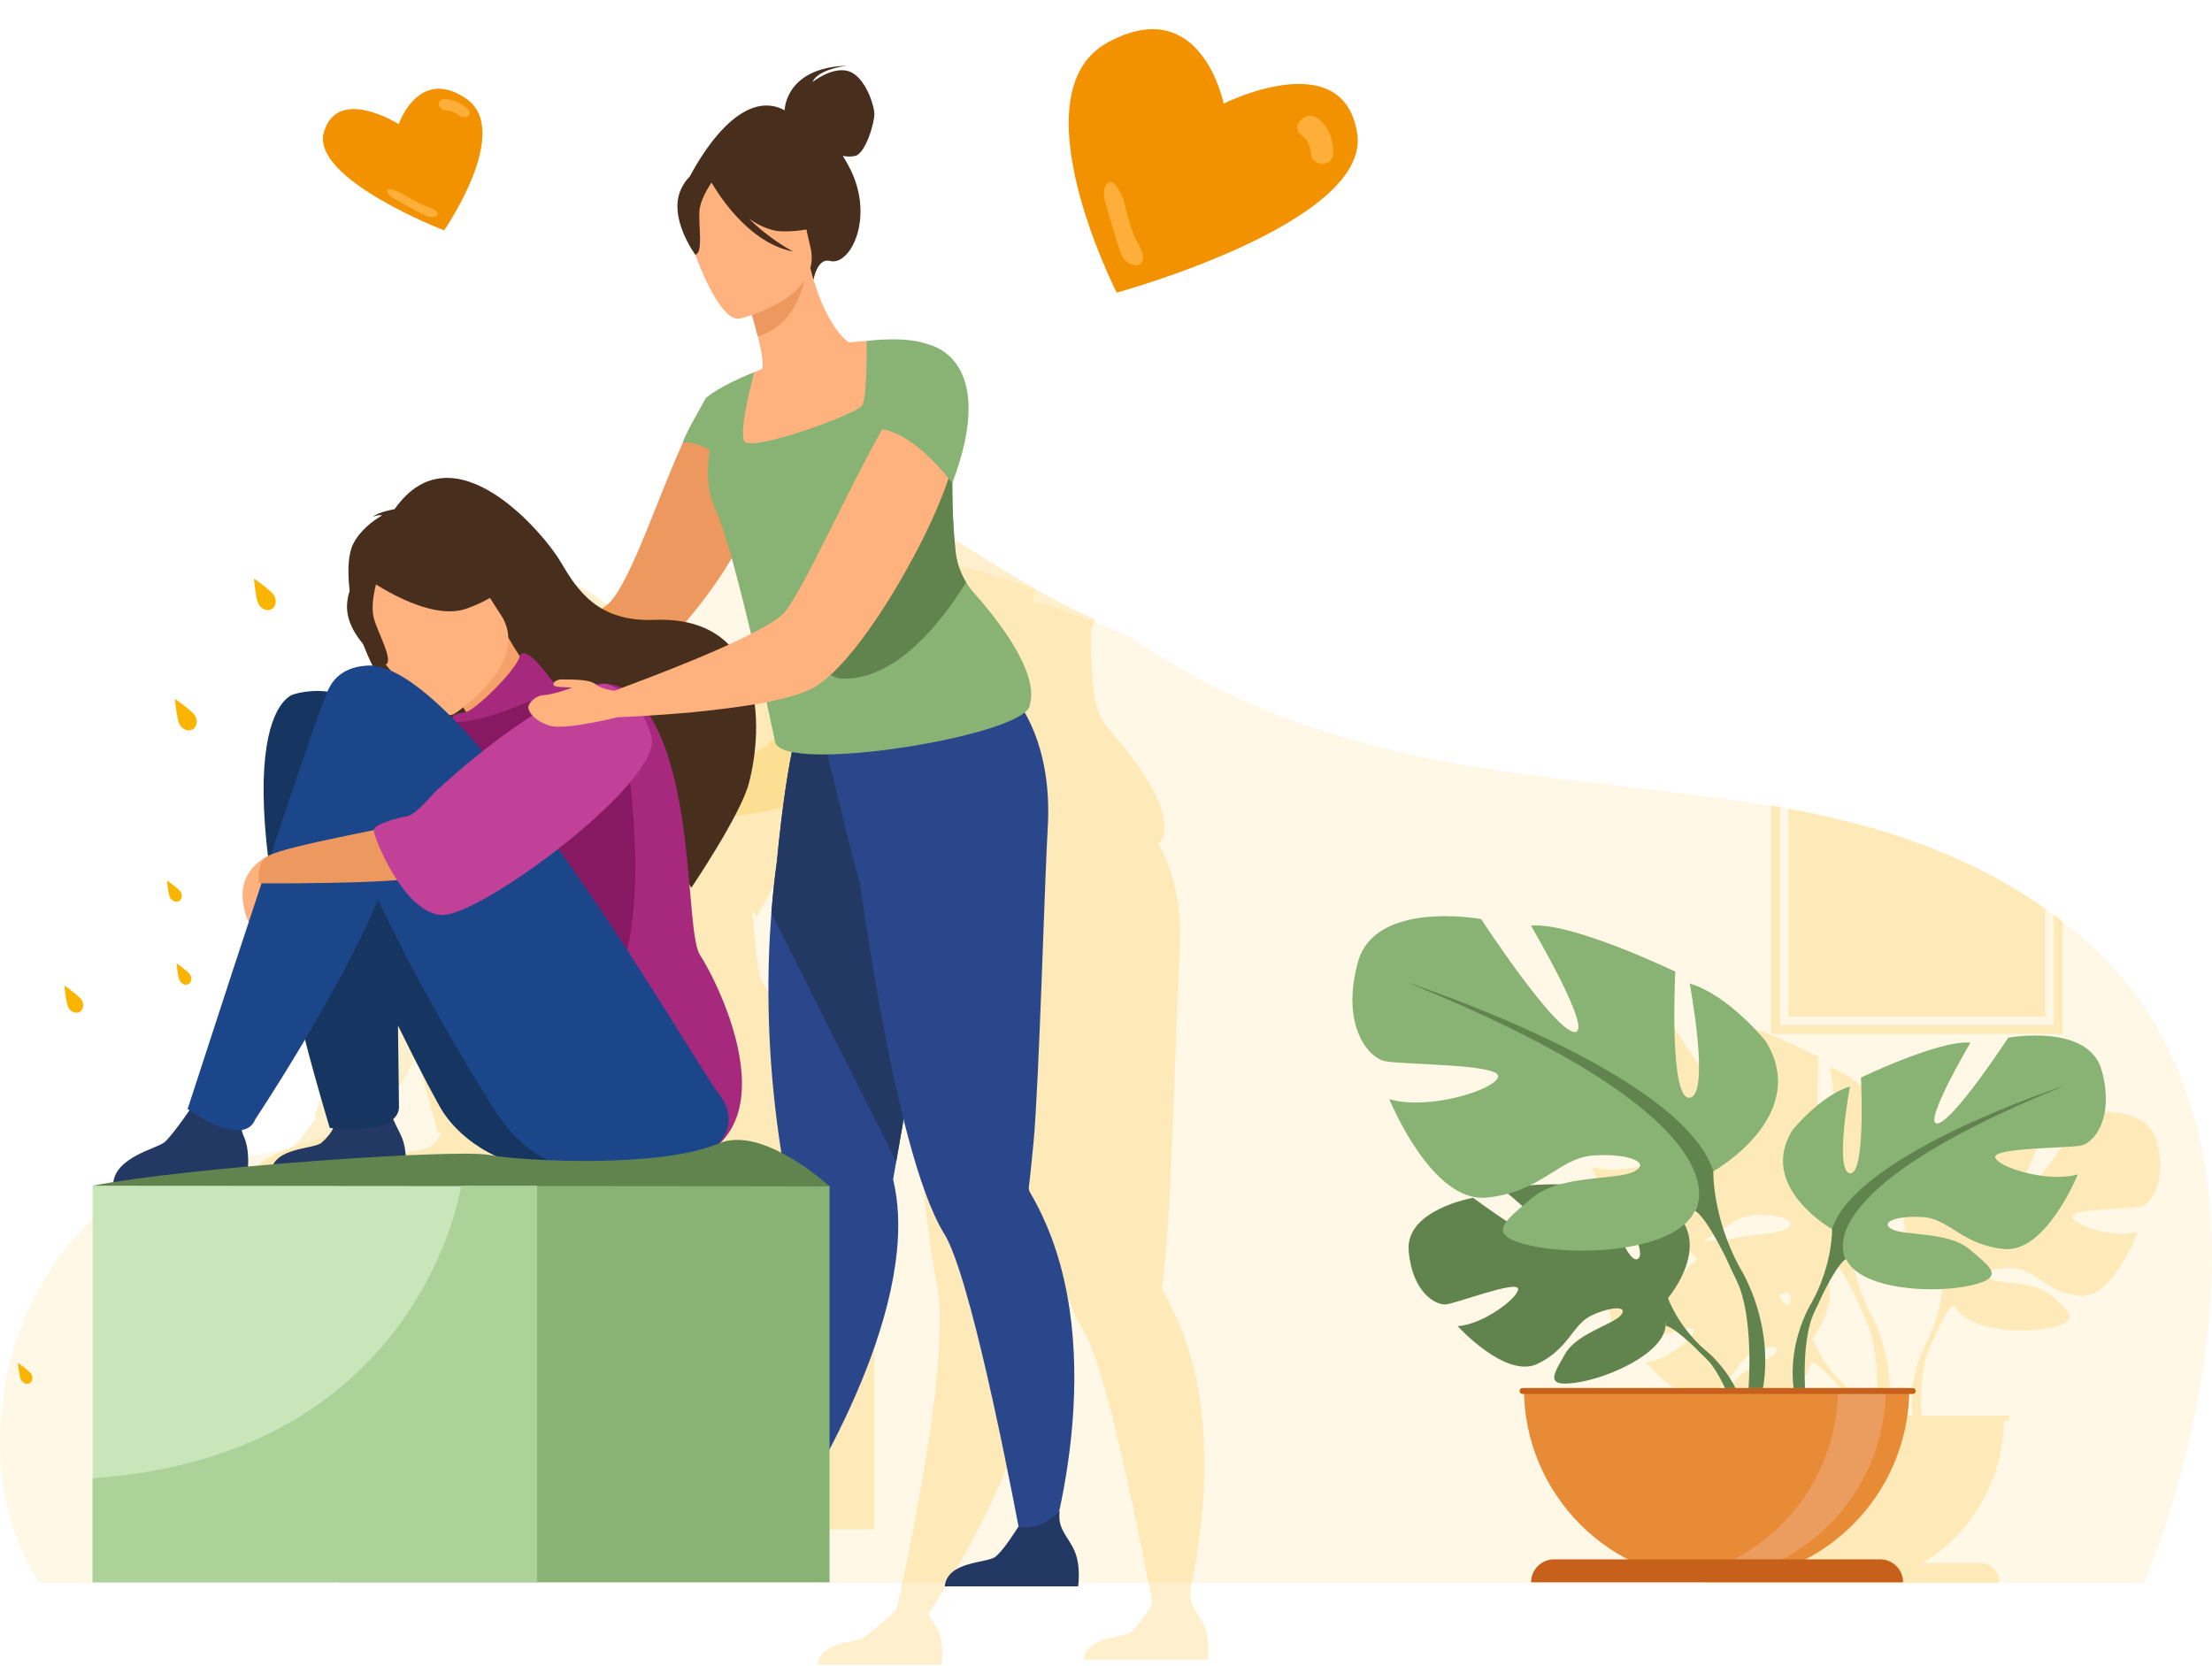
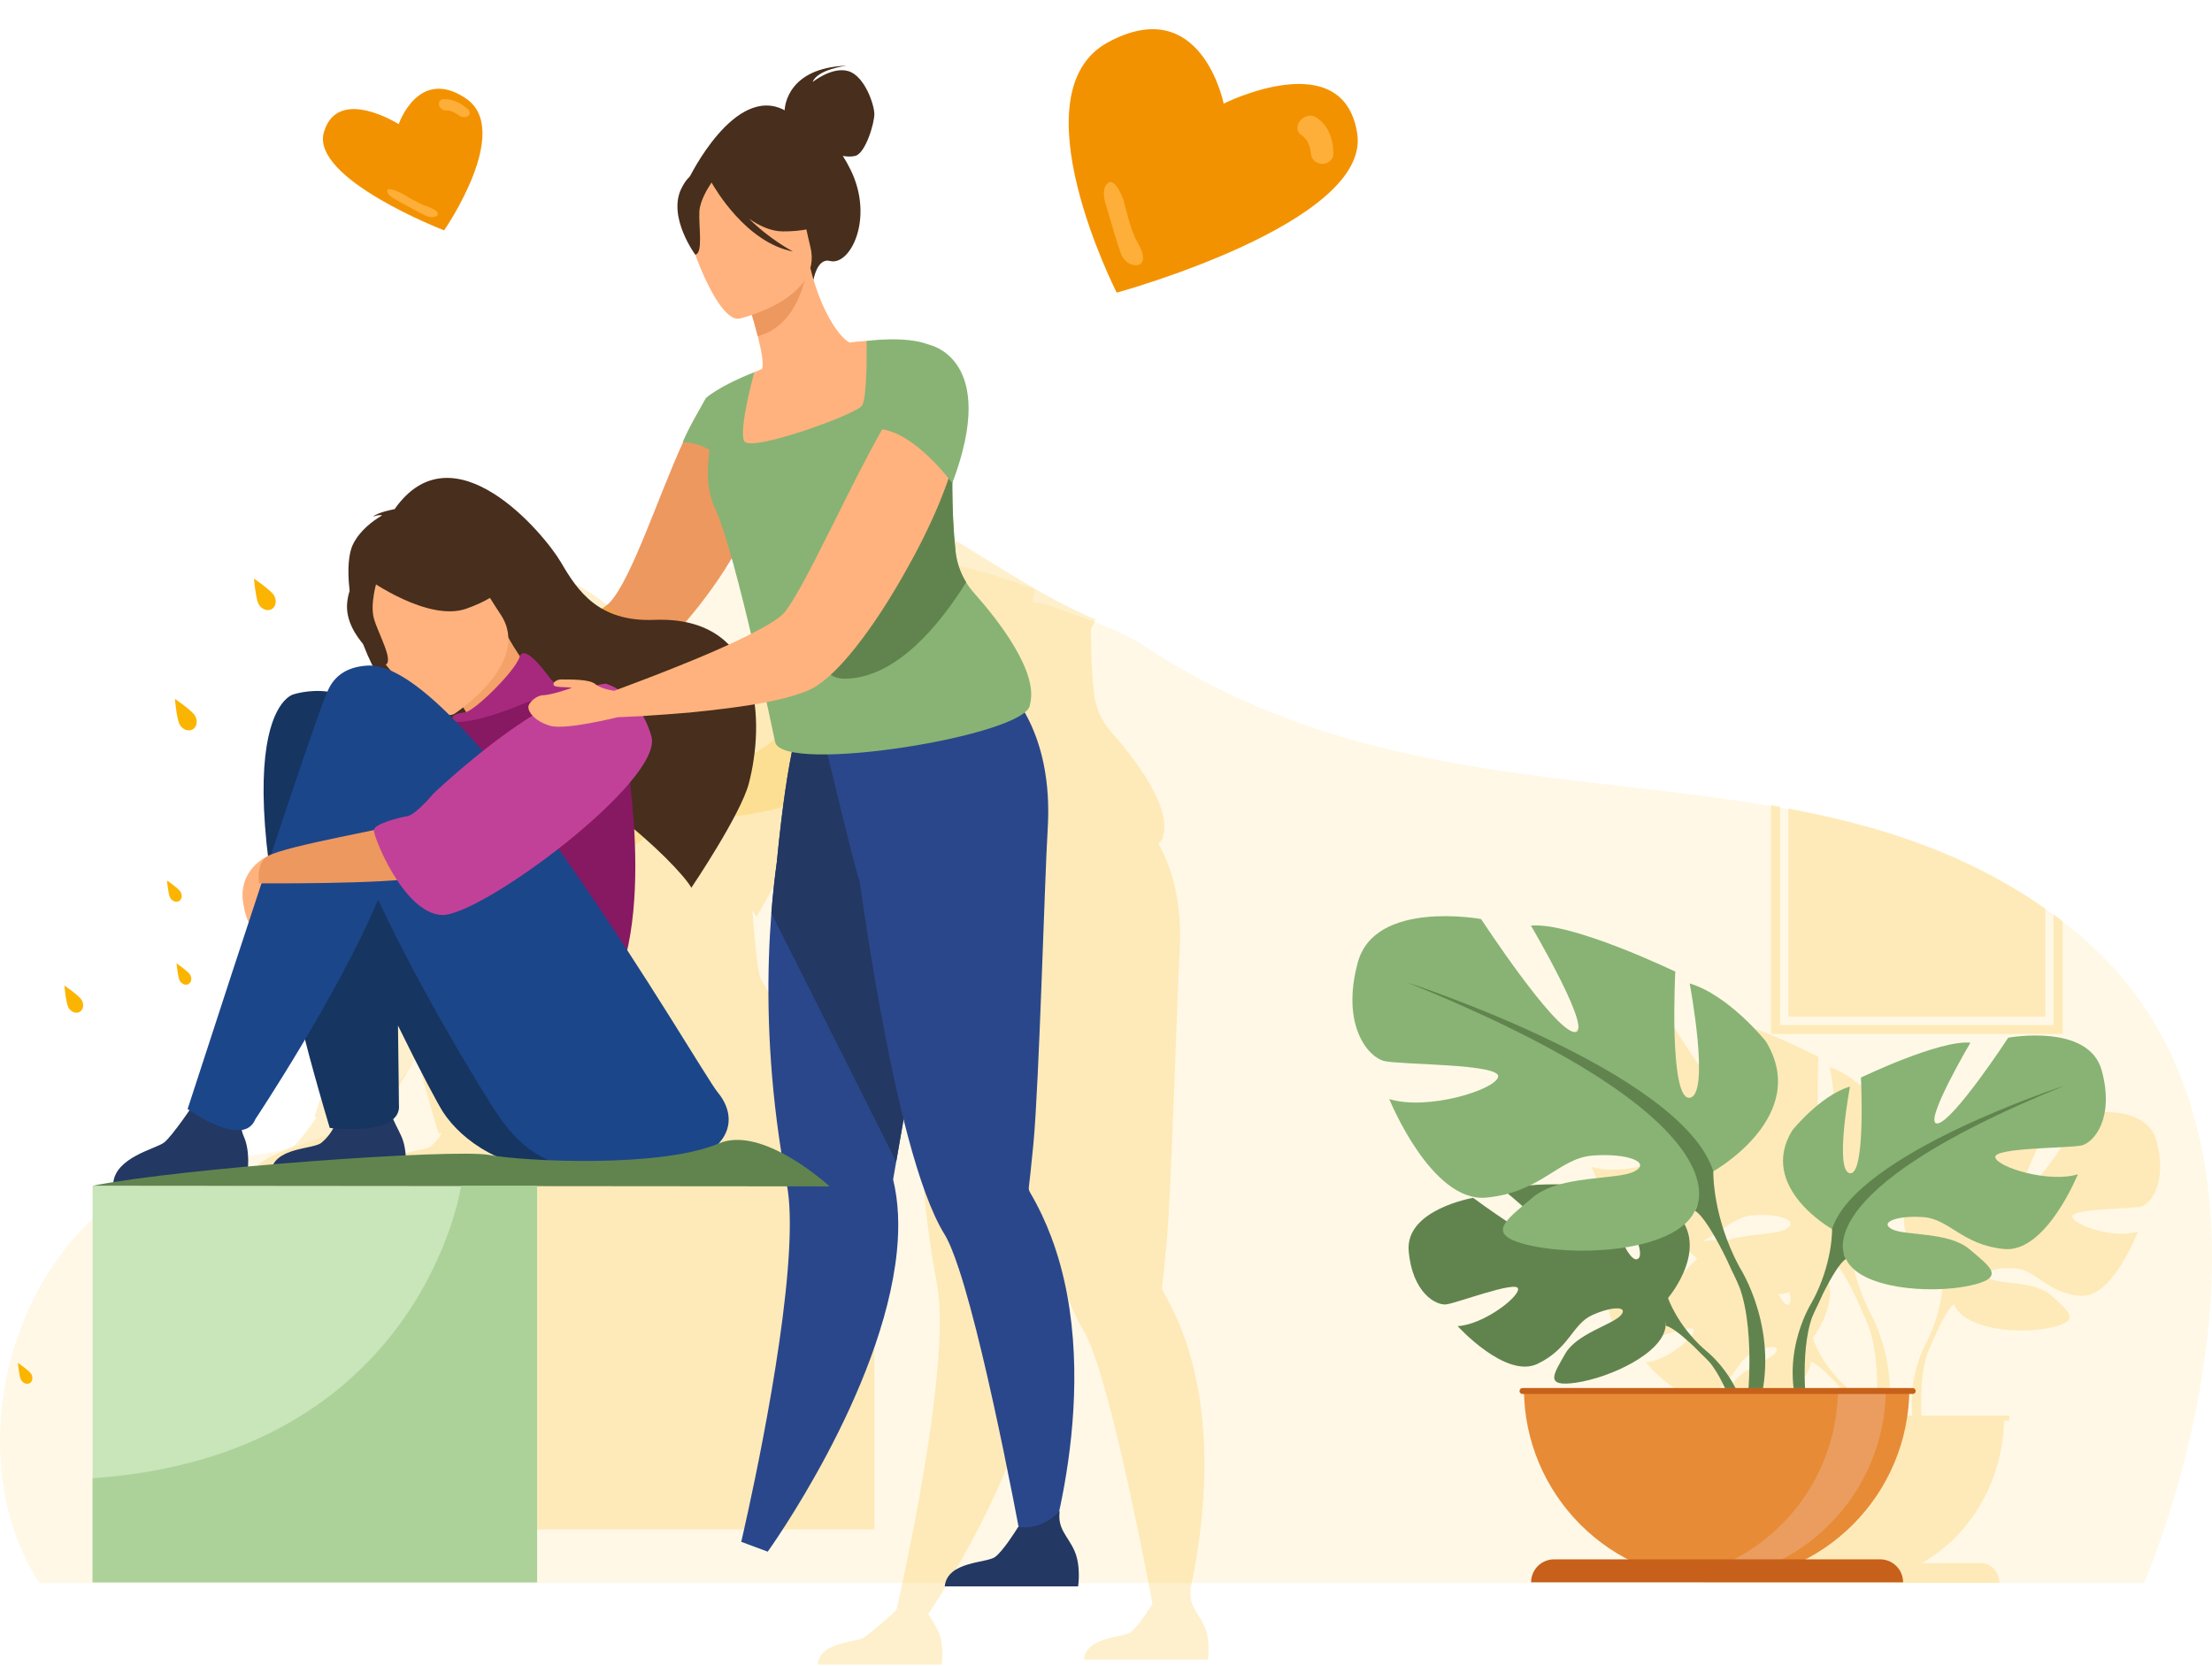
<svg xmlns="http://www.w3.org/2000/svg" width="640" height="482" viewBox="0 0 640 482" fill="none">
  <path opacity="0.1" d="M0.001 416.614C-0.017 420.125 0.177 423.626 0.588 427.086C1.27 432.857 2.558 438.517 4.483 443.939C5.838 447.761 7.508 451.461 9.508 454.995C10.082 456.014 10.687 457.015 11.318 458H620.375C620.375 458 675.843 330.929 600.275 269.411C599.329 268.643 598.383 267.888 597.432 267.149C596.553 266.471 595.674 265.807 594.79 265.152C593.932 264.514 593.066 263.893 592.2 263.28C569.423 247.185 544.482 239.226 518.318 234.292C517.395 234.117 516.475 233.948 515.547 233.783C514.668 233.623 513.792 233.468 512.91 233.315C491.699 229.656 469.738 227.73 447.519 224.87C439.788 223.872 432.02 222.763 424.243 221.426C393.124 216.084 361.834 207.114 331.713 187.305C322.201 181.051 312.614 178.871 303.063 174.886C302.406 174.612 299.731 174.576 299.072 174.315C298.426 174.056 299.806 170.685 299.16 170.436C280.259 163.111 261.579 159.946 244.02 160.001C243.33 160.001 242.64 160.006 241.952 160.019C241.296 160.032 240.639 160.047 239.985 160.068C234.412 160.241 228.963 160.74 223.662 161.526C221.442 161.855 219.252 162.235 217.094 162.667C213.917 163.3 210.805 164.034 207.763 164.872C168.654 175.61 140.968 202.571 139.381 230.458C138.311 249.253 136.082 267.311 131.145 282.981C128.858 290.233 125.991 296.98 122.388 303.046C121.408 304.7 120.372 306.298 119.281 307.847C108.51 323.108 92.143 333.161 67.199 334.834C49.863 335.997 35.253 343.767 24.138 355.268C24.038 355.377 23.932 355.48 23.826 355.592C8.684 371.442 0.097 394.242 0.001 416.614Z" fill="#FBB500" />
  <path opacity="0.2" d="M344.539 459.859C344.487 459.911 344.433 459.966 344.381 460.021C348.297 441.934 352.03 411.977 342.3 385.9C340.757 381.769 338.876 377.73 336.604 373.852C336.343 373.403 336.164 372.915 336.224 372.398C336.224 372.395 336.224 372.389 336.227 372.383C336.428 370.69 336.914 366.459 337.473 360.507C339.016 344.091 340.492 288.615 341.304 275.56C342.254 260.204 338.5 249.99 335.131 244.072C336.018 243.345 336.513 242.621 336.528 241.915C338.989 233.079 327.794 218.884 321.482 211.762C320.692 210.867 319.981 209.908 319.365 208.896C317.806 206.357 316.816 203.488 316.503 200.494C315.813 193.928 315.655 187.592 315.628 182.101C315.947 181.258 316.712 180.045 316.992 179.241C299.251 171.786 283.09 159.636 263.76 149C256.822 152.098 249.376 159.058 249.352 159.079C249.352 159.079 249.352 159.079 249.349 159.079C249.349 159.079 243.908 168.627 243.094 171.084C243.094 171.084 243.119 171.084 243.161 171.084C243.158 171.093 243.155 171.102 243.149 171.108C236.517 185.645 229.451 207.665 223.573 214.228C221.04 217.048 209.444 222.581 200.222 226.703C193.587 229.633 188.195 231.802 188.195 231.802C188.195 231.802 178.435 231.423 176.815 233.049C175.196 234.677 176.007 242.865 179.082 245.523C181.885 248.02 189.328 239.449 190.352 238.31C192.724 238.148 198.496 237.821 205.021 237.115C214.837 236.14 226.487 234.402 231.122 231.53C237.869 227.387 248.748 215.077 256.29 202.401C261.743 221.894 267.965 252.049 267.965 252.049C268.235 253.348 269.869 254.228 272.461 254.763C271.273 260.65 269.812 269.966 268.423 284.39C267.852 288.603 267.336 293.25 266.947 298.285C265.744 313.663 265.656 332.74 268.42 354.546C269.131 360.128 270.027 365.89 271.136 371.815C271.95 376.156 272.072 382.071 271.729 388.866C270.383 415.658 261.765 455.255 259.422 465.619C258.788 466.654 252.226 472.172 250.102 473.709C247.757 475.405 237.298 474.8 236.575 481.632H272.467C272.467 481.632 273.326 476.129 271.452 471.955C270.565 469.979 269.429 468.533 268.591 466.994C276.146 455.6 297.593 420.895 300.724 389.685C301.405 382.902 301.177 376.333 299.707 370.266C299.707 370.266 300.011 368.527 300.539 365.456C300.782 364.024 301.086 362.297 301.429 360.317C301.754 358.438 302.122 356.333 302.52 354.039C302.933 355.701 303.352 357.332 303.774 358.927C306.733 370.012 309.996 379.334 313.511 385.035C314.717 386.993 316.029 390.269 317.402 394.436C323.301 412.377 330.194 446.868 333.487 464.186C333.442 464.18 333.396 464.177 333.351 464.171C332.716 465.206 329.246 470.755 327.123 472.288C324.778 473.984 314.319 473.379 313.596 480.211H349.487C349.487 480.211 350.347 474.708 348.473 470.535C346.677 466.529 343.861 464.708 344.536 459.862L344.539 459.859Z" fill="#FBB500" />
  <path d="M126.274 194.346C128.011 192.605 138.509 193.011 138.509 193.011C138.509 193.011 144.307 190.688 151.44 187.551C161.357 183.137 173.821 177.213 176.548 174.193C182.868 167.166 190.466 143.585 197.596 128.022C198.236 126.57 198.873 125.176 199.51 123.842C199.569 123.724 199.628 123.55 199.742 123.433C200.092 122.795 200.379 122.212 200.67 121.692C200.67 121.633 200.728 121.574 200.787 121.519C202.12 118.964 203.511 116.932 204.788 115.594V115.535C206.353 113.85 207.862 113.154 209.253 113.736C209.253 113.736 211.977 115.13 214.764 118.44C215.113 118.731 215.342 119.078 215.577 119.428C217.259 121.578 218.882 124.424 219.869 128.022C220.623 130.751 221.028 133.888 220.855 137.546C220.623 143.526 217.667 151.018 213.434 158.568C213.261 158.918 213.088 159.265 212.853 159.612C204.736 173.84 192.269 188.071 184.671 192.716C179.684 195.795 167.161 197.653 156.608 198.697C149.592 199.452 143.389 199.799 140.835 199.976C139.734 201.196 131.732 210.373 128.717 207.7C125.411 204.854 124.543 196.083 126.284 194.342L126.274 194.346Z" fill="#ED985F" />
  <path opacity="0.2" d="M72.242 341.532C73.075 335.241 82.789 333.167 84.984 331.587C86.297 330.642 89.345 326.464 91.458 323.421C91.154 323.215 90.984 323.091 90.984 323.091C97.135 304.149 102.207 288.642 106.388 275.936C105.892 274.984 105.418 273.528 105.042 271.342C103.533 262.608 111.131 259.297 111.131 259.297C111.167 259.274 111.209 259.254 111.251 259.231C106.724 221.06 117.621 218.462 117.621 218.462C117.621 218.462 121.547 217.121 126.27 217.732C127.877 213.856 131.094 211.471 136.402 211.17C137.996 211.078 139.737 211.435 141.598 212.168C141.35 211.733 141.108 211.294 140.867 210.856C139.763 210.09 130.444 203.377 131.248 195.306C131.408 193.707 131.744 192.496 132.192 191.59C132.319 190.936 132.486 190.324 132.675 189.751C131.849 185.691 131.8 182.4 132.74 180.516C134.458 177.074 137.666 174.673 140.08 173.25C139.067 173.034 137.738 173.597 137.738 173.597C139.034 172.416 143.212 171.686 143.212 171.686C156.594 155.63 181.019 177.941 185.193 185.096C189.371 192.244 194.61 200.187 208.74 199.628C236.542 198.532 238.313 226.539 232.623 240.882C232.544 241.084 218.914 265.257 218.914 265.257C218.656 264.783 218.232 264.184 217.66 263.488C218.594 273.577 219.038 281.844 220.583 284.163C223.817 289.022 239.084 317.952 225.878 331.456C236.294 328.028 251.028 340.852 252.808 342.445H252.988V442.53H128.997H67V342.445C68.555 342.138 70.312 341.83 72.239 341.526L72.242 341.532ZM155.513 323.958C154.265 322.077 149.682 313.502 144.071 302.016C144.238 313.551 144.309 321.91 144.309 321.91C144.483 323.533 143.898 324.743 142.853 325.643C143.493 327.118 144.29 328.548 144.917 329.938C145.616 331.489 145.913 333.236 146.014 334.78C156.499 334.289 164.456 334.194 167.069 334.679C167.529 334.764 168.068 334.849 168.666 334.934C162.434 331.98 158.093 327.851 155.513 323.958ZM112.614 337.031C114.955 332.755 122.928 333.138 124.764 331.587C126.165 330.403 127.106 329.163 127.73 327.939C127.171 327.89 126.845 327.851 126.845 327.851C124.46 319.865 122.389 312.462 120.596 305.598C113.753 317.127 108.09 325.64 108.09 325.64C107.394 327.341 106.153 328.152 104.644 328.391C104.732 328.891 104.892 329.408 105.134 329.942C106.323 332.578 106.346 335.775 106.234 337.59C108.351 337.397 110.481 337.211 112.617 337.031H112.614Z" fill="#FBB500" />
  <g opacity="0.2">
    <path d="M515.037 233.358V296.577H594.162V264.564C595.045 265.215 595.925 265.876 596.797 266.55V299.203H512.402V232.893C513.282 233.044 514.159 233.196 515.037 233.356V233.358Z" fill="#FBB500" />
    <path d="M517.426 233.9V294.18H591.774V262.898C568.853 246.798 543.752 238.835 517.426 233.897V233.9Z" fill="#FBB500" />
  </g>
  <path d="M214.46 446.114L222.123 448.97C222.123 448.97 255.403 402.737 259.499 362.062C260.23 354.8 259.989 347.766 258.404 341.269C258.404 341.269 258.731 339.407 259.299 336.119C259.561 334.585 259.887 332.737 260.256 330.62C261.338 324.411 262.827 315.915 264.529 306.241C268.445 283.982 273.517 255.523 277.46 234.602L275.396 233.937L253.058 226.721L248.442 212.035L231.81 207.648C231.81 207.648 228.093 214.927 224.772 249.32C224.158 253.831 223.602 258.807 223.184 264.199C221.891 280.664 221.796 301.091 224.768 324.44C225.533 330.417 226.496 336.59 227.688 342.931C228.564 347.579 228.694 353.913 228.325 361.189C226.65 394.44 214.463 446.114 214.463 446.114H214.46Z" fill="#2B478B" />
  <path d="M223.181 264.199L259.3 336.119C259.561 334.585 259.888 332.737 260.257 330.62C261.338 324.411 262.827 315.915 264.529 306.241C268.445 283.982 273.518 255.523 277.46 234.602L231.807 207.648C231.807 207.648 228.09 214.927 224.769 249.32C224.154 253.831 223.599 258.807 223.181 264.199Z" fill="#233862" />
  <path opacity="0.2" d="M453.236 303.531C457.151 287.816 481.55 292.726 481.55 292.726C481.55 292.726 498.117 320.227 502.94 320.884C507.759 321.537 492.998 294.365 492.998 294.365C502.336 293.383 526.132 305.823 526.132 305.823C526.132 305.823 524.626 337.908 529.445 337.255C534.264 336.601 529.445 308.772 529.445 308.772C538.483 311.718 546.915 323.176 546.915 323.176C557.457 341.839 534.867 355.59 534.867 355.59C534.867 355.59 534.567 366.723 540.893 379.491C540.893 379.491 548.843 392.619 546.296 409.594H553.294C551.953 397.376 557.566 388.107 557.566 388.107C562.363 378.418 562.135 369.975 562.135 369.975C562.135 369.975 544.996 359.542 552.994 345.385C552.994 345.385 559.391 336.692 566.248 334.456C566.248 334.456 562.591 355.568 566.248 356.065C569.905 356.562 568.761 332.22 568.761 332.22C568.761 332.22 586.812 322.782 593.897 323.526C593.897 323.526 582.699 344.141 586.356 343.644C590.012 343.146 602.582 322.285 602.582 322.285C602.582 322.285 621.093 318.56 624.062 330.481C627.034 342.402 622.234 348.363 619.493 349.11C616.752 349.854 599.154 349.607 599.61 352.09C600.066 354.573 611.952 358.548 618.577 356.312C618.577 356.312 611.264 375.932 601.667 374.941C592.069 373.946 589.097 367.489 583.156 366.991C577.215 366.494 572.874 368.233 575.843 369.972C578.815 371.71 588.869 370.541 593.666 374.975C598.466 379.41 602.351 382.143 593.438 384.129C584.525 386.114 568.529 384.873 565.329 377.424C565.189 377.099 565.057 376.792 564.929 376.492C565.123 377.108 565.329 377.424 565.329 377.424C563.685 378.465 561.219 383.438 559.51 387.253C559.266 387.9 558.882 388.801 558.307 390.02C558.075 390.571 557.888 391.024 557.76 391.337C555.785 396.703 555.71 404.521 555.925 409.594H581.337V411.07H579.859C579.362 429.004 569.833 444.468 556.047 452.277H573.177C576.083 452.277 578.443 454.838 578.443 458H493.029C493.029 454.838 495.386 452.277 498.296 452.277H515.209C501.424 444.468 491.895 429.004 491.398 411.07H490.37V409.594H537.539C536.467 407.039 535.161 404.531 533.633 402.683C533.448 402.473 533.177 402.173 532.845 401.81C532.073 401.031 531.533 400.45 531.167 400.015C528.795 397.535 525.507 394.373 523.926 394.067C523.926 394.067 524.004 393.751 523.991 393.204C523.97 393.479 523.948 393.764 523.926 394.067C523.385 400.972 511.059 407.001 503.477 408.243C495.895 409.484 498.239 406.094 500.852 401.072C503.465 396.05 511.731 393.801 513.619 391.487C515.506 389.173 511.606 389.167 507.037 391.437C502.468 393.704 501.843 399.752 494.514 403.567C487.185 407.383 476.159 394.164 476.159 394.164C482 393.842 490.342 386.946 490.039 384.839C489.738 382.728 475.881 388.479 473.512 388.754C471.143 389.029 465.755 385.827 464.921 375.457C464.086 365.087 479.728 362.194 479.728 362.194C479.728 362.194 483.335 365.109 487.407 368.042C488.21 366.91 489.517 365.656 491.042 364.255C489.698 362.96 488.488 361.847 487.735 361.162C486.232 361.606 484.588 361.95 482.76 362.141C470.109 363.451 460.467 337.586 460.467 337.586C469.202 340.532 484.866 335.294 485.469 332.02C486.073 328.745 462.877 329.074 459.261 328.092C455.645 327.11 449.32 319.251 453.236 303.537V303.531ZM517.497 377.449C518.216 377.046 518.169 375.691 517.706 373.912C516.709 374.159 515.681 374.372 514.638 374.55C515.691 376.608 516.71 377.89 517.497 377.449ZM532.927 400.059C532.927 400.059 537.077 403.399 539.971 409.591H542.965C543.334 403.089 543.48 391.484 540.633 383.747C540.465 383.331 540.218 382.737 539.911 382.012C539.155 380.404 538.649 379.219 538.327 378.365C536.07 373.337 532.82 366.785 530.654 365.409C530.654 365.409 530.926 364.993 531.183 364.18C531.014 364.574 530.839 364.978 530.654 365.409C530.117 366.66 529.304 367.78 528.273 368.774C532.392 377.108 524.47 387.156 524.47 387.156C524.47 387.156 526.545 393.911 532.93 400.059H532.927ZM499.655 358.836C506.134 356.894 513.944 357.256 516.8 355.586C520.716 353.294 514.994 351.002 507.162 351.659C501.893 352.1 498.392 356.093 492.82 359.061C494.992 358.854 497.386 358.804 499.658 358.836H499.655Z" fill="#FBB500" />
  <path d="M9.042 397.563C9.613 398.541 9.42 399.722 8.61 400.196C7.8 400.67 6.68 400.261 6.105 399.283C5.534 398.305 5.184 394.34 5.184 394.34C5.184 394.34 8.467 396.581 9.038 397.563H9.042Z" fill="#FBB500" />
  <path d="M66.919 332.478C67.664 333.751 67.412 335.282 66.361 335.9C65.309 336.518 63.852 335.989 63.108 334.716C62.363 333.443 61.912 328.294 61.912 328.294C61.912 328.294 66.178 331.209 66.919 332.481V332.478Z" fill="#D2E4FF" />
  <path d="M23.635 289.345C24.38 290.617 24.128 292.148 23.077 292.767C22.025 293.385 20.568 292.855 19.823 291.582C19.079 290.31 18.628 285.16 18.628 285.16C18.628 285.16 22.894 288.075 23.635 289.348V289.345Z" fill="#FBB500" />
  <path d="M55.011 282.026C55.596 283.024 55.4 284.228 54.573 284.712C53.747 285.196 52.604 284.781 52.019 283.783C51.434 282.785 51.078 278.741 51.078 278.741C51.078 278.741 54.426 281.028 55.011 282.026Z" fill="#FBB500" />
  <path d="M52.241 258.04C52.826 259.038 52.63 260.241 51.803 260.726C50.977 261.21 49.834 260.794 49.249 259.796C48.665 258.799 48.309 254.755 48.309 254.755C48.309 254.755 51.657 257.042 52.238 258.04H52.241Z" fill="#FBB500" />
  <path d="M84.054 302.374C84.639 303.372 84.443 304.576 83.616 305.06C82.79 305.544 81.647 305.129 81.062 304.131C80.478 303.133 80.125 299.089 80.125 299.089C80.125 299.089 83.473 301.376 84.054 302.374Z" fill="#D2E4FF" />
  <path d="M51.993 209.664C51.131 208.188 50.605 202.211 50.605 202.211C50.605 202.211 55.553 205.591 56.415 207.066C57.278 208.542 56.99 210.321 55.769 211.038C54.547 211.754 52.858 211.139 51.996 209.661L51.993 209.664Z" fill="#FBB500" />
  <path d="M79.283 172.264C80.145 173.74 79.858 175.519 78.636 176.236C77.414 176.952 75.726 176.337 74.86 174.862C73.998 173.386 73.472 167.409 73.472 167.409C73.472 167.409 78.42 170.789 79.283 172.264Z" fill="#FBB500" />
  <path d="M93.797 253.419C94.66 254.895 94.372 256.674 93.151 257.391C91.929 258.107 90.24 257.492 89.375 256.017C88.513 254.541 87.987 248.564 87.987 248.564C87.987 248.564 92.935 251.944 93.797 253.419Z" fill="#D2E4FF" />
  <path d="M482.608 375.574C482.608 375.574 496.183 359.71 483.444 349.634C483.444 349.634 474.139 343.991 466.551 344.449C466.551 344.449 477.3 362.504 473.825 364.3C470.346 366.096 463.295 343.317 463.295 343.317C463.295 343.317 442.119 341.259 435.309 344.54C435.309 344.54 453.411 359.376 449.599 360.26C445.787 361.143 426.235 346.582 426.235 346.582C426.235 346.582 406.527 349.941 407.578 361.981C408.63 374.023 415.421 377.739 418.403 377.419C421.388 377.098 438.847 370.424 439.225 372.871C439.604 375.322 429.097 383.327 421.738 383.7C421.738 383.7 435.633 399.047 444.866 394.617C454.1 390.187 454.887 383.167 460.646 380.533C466.401 377.9 471.317 377.906 468.939 380.592C466.561 383.278 456.145 385.889 452.852 391.719C449.56 397.552 446.607 401.484 456.161 400.044C465.715 398.605 481.246 391.604 481.925 383.586L482.608 375.567V375.574Z" fill="#61844F" />
  <path d="M417.26 362.308C417.26 362.308 470.787 360.24 482.608 375.574C482.608 375.574 485.221 383.415 493.266 390.557L494.52 393.979C494.52 393.979 485.244 384.184 481.925 383.592C481.925 383.592 487.116 364.598 417.26 362.308Z" fill="#61844F" />
  <path d="M493.266 390.557C493.266 390.557 504.757 399.066 505.554 414.272L503.47 414.459C503.47 414.459 499.802 398.736 493.168 392.586C486.534 386.435 493.269 390.554 493.269 390.554L493.266 390.557Z" fill="#61844F" />
  <path d="M530.074 355.624C530.074 355.624 508.477 343.509 518.557 327.073C518.557 327.073 526.618 316.981 535.257 314.383C535.257 314.383 530.652 338.897 535.257 339.476C539.863 340.055 538.425 311.789 538.425 311.789C538.425 311.789 561.172 300.829 570.099 301.696C570.099 301.696 555.988 325.634 560.597 325.058C565.206 324.482 581.041 300.257 581.041 300.257C581.041 300.257 604.365 295.932 608.108 309.774C611.851 323.619 605.805 330.538 602.35 331.405C598.894 332.272 576.723 331.981 577.297 334.866C577.872 337.751 592.845 342.364 601.197 339.77C601.197 339.77 591.983 362.553 579.891 361.401C567.796 360.246 564.053 352.748 556.566 352.172C549.08 351.596 543.609 353.615 547.352 355.633C551.095 357.652 563.765 356.294 569.811 361.444C575.857 366.593 580.753 369.763 569.524 372.073C558.294 374.379 538.138 372.936 534.107 364.287L530.077 355.633L530.074 355.624Z" fill="#88B374" />
  <path d="M597.45 314.095C597.45 314.095 536.985 333.708 530.074 355.624C530.074 355.624 530.361 365.428 524.315 376.676V381.001C524.315 381.001 530.652 366.292 534.104 364.274C534.104 364.274 520.572 345.24 597.45 314.092V314.095Z" fill="#61844F" />
  <path d="M524.315 376.676C524.315 376.676 514.99 390.858 520.307 408.124L522.705 407.48C522.705 407.48 520.376 388.463 525.256 378.9C530.136 369.338 524.315 376.679 524.315 376.679V376.676Z" fill="#61844F" />
  <path d="M495.716 338.92C495.716 338.92 524.181 322.951 510.897 301.284C510.897 301.284 500.269 287.979 488.883 284.557C488.883 284.557 494.955 316.87 488.883 317.632C482.811 318.391 484.708 281.135 484.708 281.135C484.708 281.135 454.724 266.688 442.956 267.83C442.956 267.83 461.554 299.383 455.482 298.624C449.41 297.865 428.532 265.929 428.532 265.929C428.532 265.929 397.79 260.227 392.854 278.475C387.919 296.724 395.892 305.848 400.445 306.986C405.001 308.128 434.225 307.745 433.467 311.547C432.709 315.348 412.971 321.43 401.964 318.008C401.964 318.008 414.111 348.04 430.051 346.519C445.993 344.998 450.925 335.115 460.796 334.353C470.663 333.594 477.875 336.253 472.943 338.913C468.008 341.573 451.307 339.786 443.338 346.572C435.368 353.36 428.914 357.541 443.717 360.583C458.519 363.626 485.087 361.725 490.401 350.317L495.716 338.913V338.92Z" fill="#88B374" />
  <path d="M406.899 284.175C406.899 284.175 486.606 310.026 495.716 338.92C495.716 338.92 495.337 351.845 503.306 366.672V372.374C503.306 372.374 494.958 352.984 490.401 350.324C490.401 350.324 508.242 325.232 406.899 284.175Z" fill="#61844F" />
  <path d="M503.307 366.672C503.307 366.672 515.598 385.368 508.591 408.125L505.43 407.274C505.43 407.274 508.5 382.208 502.069 369.6C495.637 356.991 503.31 366.672 503.31 366.672H503.307Z" fill="#61844F" />
  <path d="M496.676 457.479C465.878 457.479 440.914 432.475 440.914 401.628H552.438C552.438 432.475 527.474 457.479 496.676 457.479Z" fill="#E78B37" />
  <path d="M482.954 457.05C485.221 457.335 487.534 457.479 489.882 457.479C520.677 457.479 545.641 432.471 545.641 401.628H531.788C531.788 430.126 510.482 453.635 482.954 457.05Z" fill="#EA9D5E" />
  <path d="M440.499 403.339H553.414C553.888 403.339 554.27 402.956 554.27 402.481C554.27 402.007 553.888 401.624 553.414 401.624H440.499C440.026 401.624 439.644 402.007 439.644 402.481C439.644 402.956 440.026 403.339 440.499 403.339Z" fill="#C6601A" />
  <path d="M442.998 457.832H550.622C550.622 454.161 547.653 451.188 543.988 451.188H449.632C445.967 451.188 442.998 454.161 442.998 457.832Z" fill="#C6601A" />
  <path d="M32.77 342.221L71.603 339.172C71.603 339.172 72.534 333.244 70.506 328.745C68.562 324.43 71.237 321.309 73.896 316.167C71.43 318.712 62.931 318.336 57.316 317.58C56.627 318.695 49.703 328.978 47.407 330.633C44.869 332.459 33.554 334.86 32.77 342.221Z" fill="#233862" />
  <path d="M78.377 339.172H117.213C117.213 339.172 118.144 333.244 116.116 328.745C114.173 324.43 110.785 319.798 113.447 314.658C110.981 317.203 103.185 316.925 97.57 316.17C96.881 317.285 100.167 324.587 93.014 330.636C90.626 332.655 79.158 331.811 78.377 339.175V339.172Z" fill="#233862" />
  <path d="M84.822 200.941C84.822 200.941 103.312 194.624 110.413 213.441C144.281 240.919 192.713 311.092 196.803 316C204.991 325.824 198.664 339.499 165.185 339.172C145.614 338.982 133.633 329.979 128.267 321.888C126.836 319.732 121.584 309.902 115.149 296.734C115.342 309.957 115.42 319.543 115.42 319.543C116.426 328.915 95.405 326.354 95.405 326.354C59.753 206.908 84.828 200.944 84.828 200.944L84.822 200.941Z" fill="#163560" />
  <path d="M102.159 157.44C104.125 153.498 107.803 150.743 110.576 149.111C109.414 148.862 107.891 149.51 107.891 149.51C109.381 148.155 114.166 147.321 114.166 147.321C131.216 123.021 157.509 154.492 162.294 162.694C167.083 170.889 173.09 179.994 189.29 179.356C221.166 178.1 221.12 209.529 216.671 226.652C214.32 235.704 200.023 256.871 200.023 256.871C196.345 250.118 164.186 219.186 142.161 219.396C134.763 216.405 126.95 207.595 126.343 206.898C132.13 214.158 136.331 217.59 139.13 219.229C106.324 212.149 96.94 167.896 102.159 157.443V157.44Z" fill="#472E1D" />
  <path d="M140.845 219.386C140.786 219.468 143.722 230.355 152.554 225.579C158.349 222.445 167.651 209.068 164.068 204.537C162.363 202.381 154.86 198.288 147.044 184.43L146.107 185.241L130.334 198.906C130.334 198.906 133.924 204.278 136.938 209.552C139.47 213.978 141.593 218.332 140.848 219.386H140.845Z" fill="#F4A269" />
  <path d="M146.685 181.819C146.685 181.819 146.391 170.588 143.076 163.041C140.708 157.653 126.32 141.449 110.132 156.04C110.132 156.04 105.275 160.044 102.6 166.633C100.47 171.874 98.661 181.316 115.355 192.677L120.506 196.845L146.688 181.823L146.685 181.819Z" fill="#472E1D" />
  <path d="M167.553 198.637C167.553 198.637 161.758 199.743 159.309 196.455C156.859 193.167 151.525 186.209 150.278 190.203C149.033 194.195 137.265 205.802 134.544 206.106C131.823 206.41 129.916 207.173 131.454 208.586C132.992 209.999 132.352 215.652 133.891 216.166C135.429 216.679 164.002 198.323 167.55 198.634L167.553 198.637Z" fill="#A7297E" />
  <path d="M131.451 206.539C131.451 206.539 154.201 191.807 144.823 177.759C135.446 163.711 132.065 152.35 117.145 161.16C102.224 169.97 103.008 177.203 105.001 182.653C106.993 188.104 125.291 210.006 131.451 206.539Z" fill="#FFB27D" />
-   <path d="M130 217.965C130 217.965 168.523 189.533 182.006 200.244C201.891 216.038 197.913 269.367 202.534 276.306C207.153 283.245 233.179 333.001 190.851 338.065C148.523 343.126 138.773 316.398 136.85 296.354C134.926 276.309 130.003 217.969 130.003 217.969L130 217.965Z" fill="#A7297E" />
  <path d="M181.02 217.574C181.02 217.574 192.112 278.993 170.13 295.772C148.148 312.552 137.082 215.673 181.02 217.574Z" fill="#861962" />
  <path d="M158.894 207.759C158.894 207.759 158.473 200.581 152.15 203.326C145.829 206.071 134.133 210.187 129.602 208.498C125.072 206.81 136.89 229.498 147.681 221.902C158.473 214.302 158.894 207.759 158.894 207.759Z" fill="#861962" />
  <path d="M106.667 167.693C106.667 167.693 123.847 180.026 134.93 176.117C146.012 172.204 148.416 166.917 148.416 166.917C148.416 166.917 137.304 166.015 129.06 156.952C129.06 156.952 106.069 156.737 106.667 167.696V167.693Z" fill="#472E1D" />
  <path d="M77.381 247.756C77.381 247.756 68.67 251.555 70.401 261.569C72.132 271.583 75.598 268.226 75.598 268.226L77.381 247.756Z" fill="#FFB27D" />
  <path d="M109.09 168.007C109.09 168.007 106.951 174.772 108.221 179.101C109.492 183.429 113.911 191.127 111.602 192.311C111.602 192.311 99.471 184.233 100.451 174.399C101.49 163.973 109.093 168.007 109.093 168.007H109.09Z" fill="#472E1D" />
  <path d="M94.415 200.941C94.415 200.941 94.415 200.944 94.415 200.948C96.13 196.004 99.889 192.949 106.35 192.582C134.587 190.983 202.466 309.823 207.611 315.996C215.796 325.821 209.473 339.495 175.99 339.168C156.419 338.979 148.697 329.593 143.331 321.499C140.874 317.796 123.076 289.474 109.394 260.312C97.923 287.685 73.893 323.812 73.893 323.812C70.323 332.534 54.282 320.894 54.282 320.894C92.723 202.518 94.412 200.941 94.412 200.941H94.415Z" fill="#1C468A" />
  <path d="M184.208 204.553C184.208 204.553 194.356 220.253 162.798 234.657C131.242 249.061 127.525 252.575 121.371 253.864C111.785 255.866 74.954 255.585 74.954 255.585C74.954 255.585 73.988 249.735 77.378 247.759C82.81 244.596 114.179 239.46 118.409 237.765C122.639 236.07 167.71 187.544 184.205 204.556L184.208 204.553Z" fill="#ED985F" />
  <path d="M175.252 197.82C175.252 197.82 159.133 198.471 125.51 229.498C125.51 229.498 120.365 235.756 117.805 236.172C115.247 236.59 108.309 238.413 108.159 240.183C108.006 241.949 116.701 264.114 127.763 264.745C138.826 265.376 192.109 225.902 188.474 213.078C184.838 200.257 175.252 197.817 175.252 197.817V197.82Z" fill="#C24198" />
-   <path d="M97.864 457.832H240.012V343.088H97.864V457.832Z" fill="#88B374" />
+   <path d="M97.864 457.832H240.012V343.088V457.832Z" fill="#88B374" />
  <path d="M155.402 343.091H26.79V457.832H155.402V343.091Z" fill="#C9E5BA" />
  <path d="M240.015 343.274C240.015 343.274 220.698 325.405 207.957 330.852C191.184 338.027 151.519 336.028 141.511 334.176C131.503 332.325 53.331 337.853 26.793 343.088L240.015 343.274Z" fill="#61844F" />
  <path d="M26.79 427.731V457.829H155.402V343.088H133.825L133.401 343.271C133.401 343.271 121.854 421.103 26.79 427.728V427.731Z" fill="#ACD29A" />
  <path d="M227.019 31.903C227.058 30.856 227.865 19.589 245.003 19C245.003 19 236.576 20.008 235.119 23.718C235.119 23.718 240.858 19.131 245.532 20.606C250.206 22.082 252.95 30.28 252.976 32.979C253.002 35.675 250.409 44.37 247.443 45.11C246.319 45.391 245.026 45.316 243.85 45.113C244.641 46.346 245.411 47.707 246.153 49.229C252.992 63.289 245.94 77.03 240.149 75.512C236.436 74.537 235.387 80.884 235.387 80.884L199.314 51.633C199.314 51.633 212.562 24.175 227.022 31.903H227.019Z" fill="#472E1D" />
  <path d="M239.068 216.877L239.904 209.696C253.913 213.422 291.342 199.282 291.342 199.282C291.342 199.282 304.913 211.23 303.13 239.872C302.261 253.851 300.67 313.252 299.011 330.829C298.41 337.199 297.887 341.733 297.672 343.546C297.668 343.555 297.668 343.559 297.668 343.562C297.603 344.115 297.796 344.635 298.077 345.119C300.52 349.271 302.542 353.596 304.201 358.019C320.486 401.484 301.692 455.009 301.692 455.009L296.816 453.039C296.816 453.039 286.122 393.472 277.43 367.153C275.954 362.69 274.54 359.18 273.246 357.086C269.467 350.979 265.963 341 262.781 329.131C256.765 306.692 251.924 277.501 248.704 254.967C248.259 254.986 239.071 216.877 239.071 216.877H239.068Z" fill="#2B478B" />
  <path d="M212.308 129.766C216.704 131.808 222.015 133.201 228.44 133.551C252.522 134.873 257.99 113.726 258.986 99.692C255.514 98.432 252.473 98.55 250.722 98.645C249.014 98.74 247.231 98.913 245.761 99.096C242.815 97.555 237.523 90.067 234.463 77.543L233.424 78.024L216.047 86.206C216.047 86.206 217.893 91.869 219.255 97.29C220.32 101.53 221.081 105.629 220.444 106.778C219.075 107.334 218.255 107.687 218.255 107.687C218.255 107.687 218.255 107.694 218.249 107.707C218.073 108.152 214.297 117.793 212.308 129.766Z" fill="#FFB27D" />
  <path d="M216.047 86.213C216.047 86.213 217.896 91.873 219.255 97.297C229.413 94.457 232.496 83.763 233.424 78.031L216.044 86.213H216.047Z" fill="#ED985F" />
  <path d="M213.908 92.206C213.908 92.206 238.209 86.573 234.476 71.468C230.739 56.364 231.36 45.463 215.688 48.424C200.013 51.381 198.436 57.892 198.458 63.237C198.481 68.583 207.493 93.283 213.911 92.21L213.908 92.206Z" fill="#FFB27D" />
  <path d="M197.09 54.659C199.703 49.186 202.776 49.477 204.7 50.449C216.119 39.865 234.864 45.185 234.864 45.185C239.176 55.614 240.972 63.204 240.972 63.204C240.972 63.204 237.239 67.032 226.418 66.95C223.112 66.924 219.79 65.403 216.766 63.309C222.599 69.195 229.436 72.773 229.436 72.773C215.891 70.176 206.807 54.469 205.876 52.804C204.73 54.502 202.535 58.114 202.349 61.166C202.097 65.311 203.521 73.362 201.15 73.667C201.15 73.667 193.164 62.871 197.083 54.659H197.09Z" fill="#472E1D" />
  <path d="M197.534 127.996C198.409 125.366 204.259 115.143 204.259 115.143C204.259 115.143 204.259 115.143 204.263 115.143C204.292 115.117 207.986 111.727 218.255 107.687C218.255 107.687 218.255 107.694 218.249 107.707C218.085 108.309 213.702 124.215 215.303 127.61C216.929 131.062 247.711 119.916 249.396 117.374C250.742 115.333 250.778 104.537 250.742 100.333C250.735 99.286 250.722 98.648 250.722 98.648C250.722 98.648 262.213 97.087 268.674 99.708C268.674 99.708 266.123 105.26 265.182 111.381C265.094 111.963 265.019 112.545 264.963 113.128C264.839 114.361 264.8 115.598 264.868 116.798C264.963 118.388 265.783 119.798 267.089 121.179C268.278 122.445 269.892 123.691 271.718 125.026C272.913 125.89 274.194 126.799 275.52 127.784C275.631 134.991 275.124 146.844 276.457 159.494C276.793 162.704 277.858 165.772 279.534 168.491C280.197 169.574 280.961 170.601 281.81 171.56C288.598 179.186 300.634 194.385 297.988 203.846C297.796 212.768 226.261 224.257 224.269 214.691C224.269 214.691 212.977 160.188 206.879 147.03C206.66 146.549 206.461 146.078 206.278 145.594C204.325 140.402 204.655 135.06 205.314 130.28C201.872 127.83 197.528 127.993 197.528 127.993L197.534 127.996Z" fill="#88B374" />
  <path d="M244.503 196.377C259.322 196.22 271.871 180.808 279.541 168.491C277.865 165.772 276.8 162.701 276.464 159.494C275.131 146.847 275.637 134.994 275.526 127.784C274.2 126.799 272.917 125.893 271.724 125.026C269.899 123.691 268.285 122.445 267.096 121.179C254.959 141.724 224.416 196.59 244.506 196.377H244.503Z" fill="#61844F" />
  <path d="M273.341 459H311.932C311.932 459 312.856 453.108 310.841 448.639C308.911 444.35 305.883 442.401 306.608 437.212C304.155 439.741 300.16 442.574 294.582 441.821C293.899 442.93 290.169 448.872 287.886 450.517C285.364 452.333 274.118 451.685 273.341 459Z" fill="#233862" />
  <path d="M152.907 204.298C153.178 203.126 155.22 201.216 157.127 201.164C159.704 201.088 165.499 199.017 165.499 199.017C163.578 198.667 160.364 199.05 160.149 198.095C160.051 197.666 160.381 197.316 160.773 197.061C161.272 196.737 161.867 196.583 162.461 196.593C165.319 196.629 170.503 196.508 172.231 197.925C174.099 199.456 177.718 199.875 177.718 199.875C177.718 199.875 180.615 198.808 185.005 197.13C187.723 196.099 190.995 194.85 194.467 193.453C202.823 190.152 212.465 186.033 219.164 182.444C223.015 180.396 225.967 178.518 227.107 177.036C228.884 174.759 231.033 171.072 233.476 166.486C234.744 164.081 236.103 161.454 237.481 158.657C239.869 154.064 242.315 149.065 244.817 144.076C249.351 134.971 254.119 125.837 258.418 118.869C261.184 114.505 263.784 110.936 266.061 108.845C267.874 107.16 269.5 106.388 270.905 106.817C271.127 106.905 271.29 106.987 271.457 107.069C271.457 107.069 279.41 110.514 277.228 127.215C277.16 128.144 276.967 129.112 276.768 130.139C276.248 133.058 275.183 136.545 273.782 140.34C271.499 146.709 268.158 153.985 264.222 161.297C263.131 163.257 262.037 165.275 260.88 167.284C252.551 181.845 242.586 195.124 235.191 199.086C234.871 199.276 234.62 199.417 234.309 199.551C231.249 200.944 226.869 202.158 221.871 203.166C214.777 204.53 206.448 205.488 199.03 206.225L198.972 206.218C194.65 206.558 190.685 206.892 187.38 207.078C187.38 207.078 186.668 207.157 185.43 207.219C181.304 207.412 178.714 207.523 178.714 207.523C178.714 207.523 163.67 211.282 159.277 210.029C154.485 208.665 152.591 205.668 152.907 204.304V204.298Z" fill="#FFB27D" />
  <path d="M250.944 124.434C262.108 121.352 275.523 139.797 275.523 139.797C289.254 103.516 268.67 99.708 268.67 99.708C265.309 98.314 254.962 115.401 250.941 124.434H250.944Z" fill="#88B374" />
  <path d="M392.68 38.569C388.606 12.623 354.048 29.976 354.048 29.976C354.048 29.976 347.598 -2.359 320.593 12.23C293.588 26.819 323.104 84.677 323.104 84.677C323.104 84.677 396.754 64.514 392.68 38.569Z" fill="#F39200" />
  <path d="M382.726 47.405C380.845 47.392 379.426 46.182 379.281 44.455C379.126 42.603 378.492 40.328 376.488 39.056C375.141 38.199 374.994 36.35 376.16 34.927C377.326 33.504 379.362 33.043 380.71 33.9C385.052 36.659 385.79 41.523 385.772 44.61C385.763 46.085 384.303 47.422 382.726 47.405Z" fill="#FEAF39" />
  <path d="M324.337 73.418C322.966 69.753 319.841 58.725 319.841 58.725C319.244 57.117 318.977 53.66 320.832 52.815C322.686 51.97 324.474 56.266 325.071 57.873C325.071 57.873 327.007 66.484 328.915 69.766C331.01 73.373 331.372 75.763 329.518 76.608C328.572 77.039 325.542 76.638 324.337 73.418Z" fill="#FEAF39" />
  <path d="M134.792 28.479C121.072 19.189 115.357 35.918 115.357 35.918C115.357 35.918 97.709 24.727 93.723 38.214C89.737 51.701 128.493 66.655 128.493 66.655C128.493 66.655 148.513 37.769 134.792 28.479Z" fill="#F39200" />
  <path d="M135.459 33.554C134.702 34.08 133.571 33.993 132.708 33.339C131.783 32.638 130.47 31.902 129.076 31.955C128.139 31.99 127.218 31.288 127.021 30.386C126.823 29.485 127.422 28.725 128.36 28.689C131.38 28.575 133.942 30.324 135.373 31.571C136.057 32.167 136.097 33.117 135.459 33.554Z" fill="#FEAF39" />
  <path d="M123.059 62.355C120.804 61.267 114.417 57.712 114.417 57.712C113.43 57.233 111.712 55.918 112.059 55.055C112.406 54.192 115.121 55.416 116.109 55.894C116.109 55.894 120.894 58.812 123.186 59.595C125.704 60.455 126.962 61.314 126.615 62.176C126.438 62.617 125.041 63.31 123.059 62.355Z" fill="#FEAF39" />
</svg>